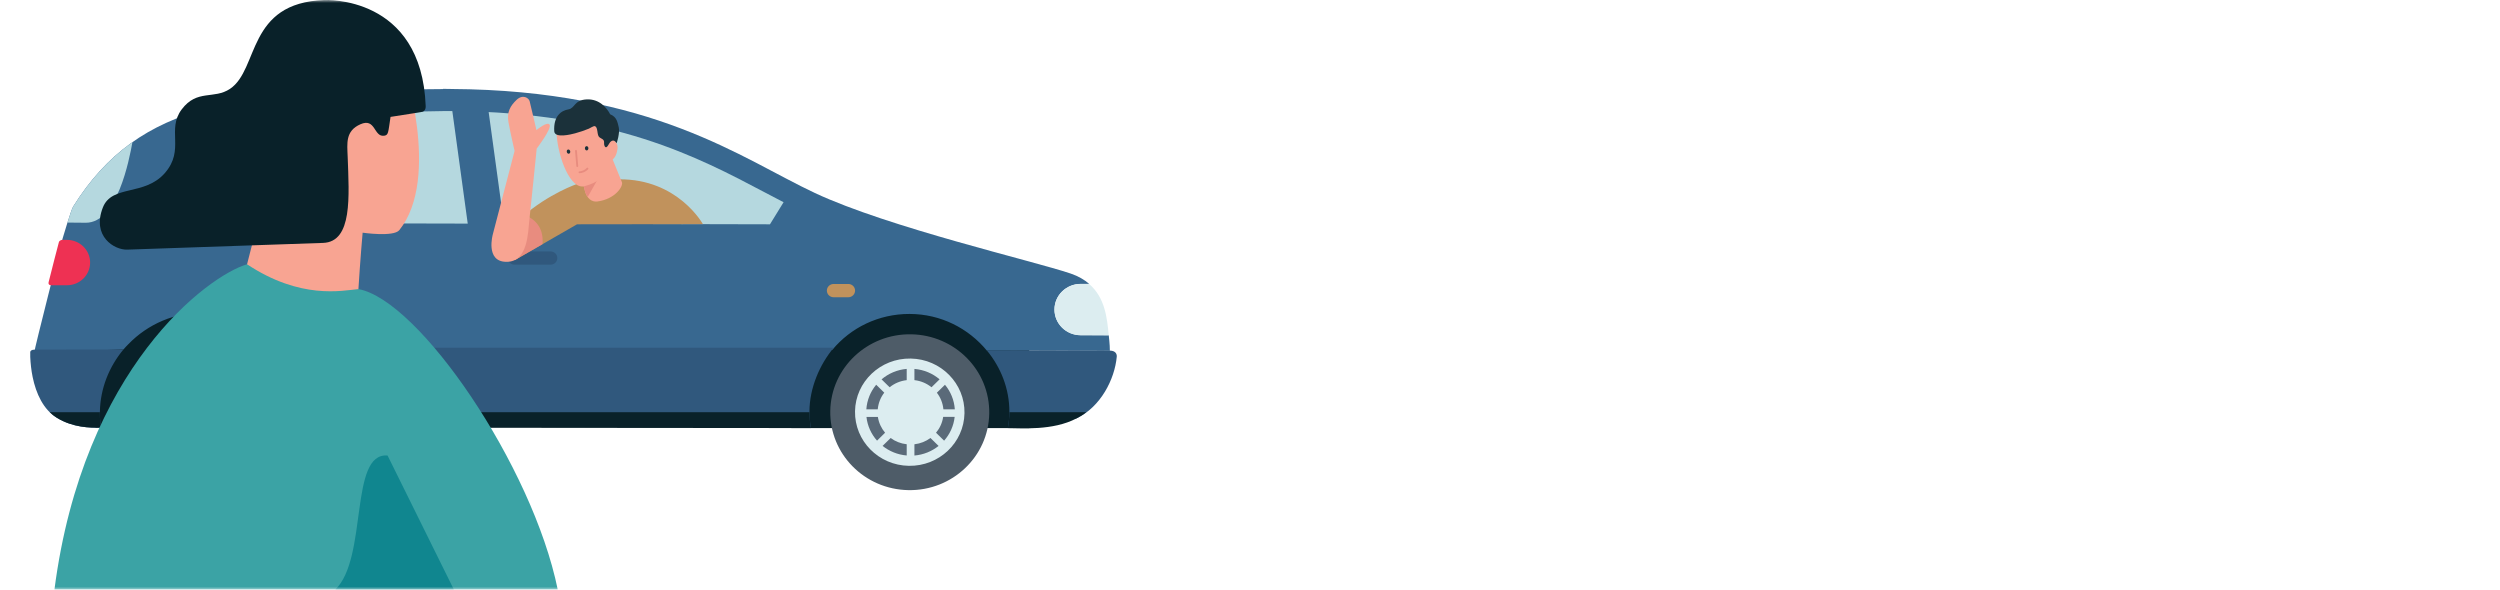
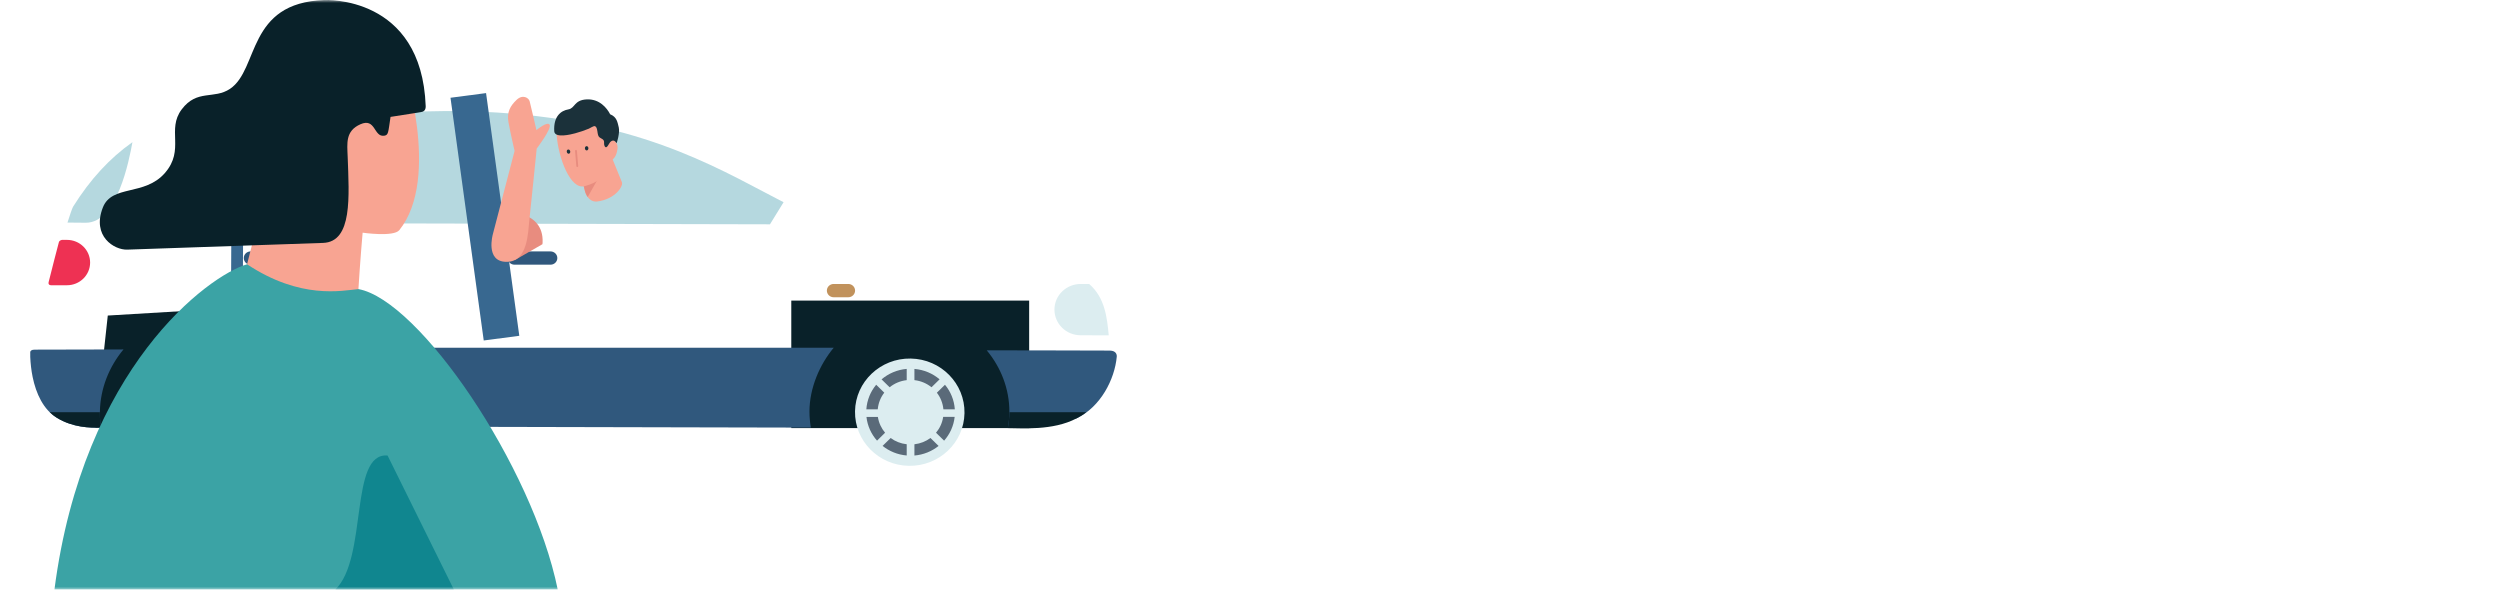
<svg xmlns="http://www.w3.org/2000/svg" width="424" height="100" viewBox="0 0 424 100" fill="none">
  <mask id="mask0_2148_84697" style="mask-type:luminance" maskUnits="userSpaceOnUse" x="0" y="0" width="195" height="100">
    <path d="M194.93 0H0V100H194.93V0Z" fill="white" />
  </mask>
  <g mask="url(#mask0_2148_84697)">
    <path d="M49.761 43.766C49.761 44.387 49.247 44.891 48.613 44.891H42.492C41.858 44.891 41.344 44.387 41.344 43.766C41.344 43.145 41.858 42.641 42.492 42.641H48.613C49.247 42.641 49.761 43.145 49.761 43.766Z" fill="#30587D" />
    <path d="M174.545 50.98H134.203V72.605H174.545V50.98Z" fill="#092129" />
    <path d="M16.211 72.524H63.332L62.325 50.891L18.28 53.516L16.211 72.524Z" fill="#092129" />
-     <path d="M39.422 53.697C37.953 53.273 36.402 53.031 34.794 53.003C29.676 52.914 25.031 54.995 21.769 58.374C21.481 58.661 21.201 58.955 20.946 59.261L5.803 59.805C5.811 59.233 10.624 40.426 10.624 40.426C10.624 40.426 12.048 35.608 12.398 35.047C23.744 16.918 40.85 15.349 75.131 15.107C75.131 15.091 75.131 15.083 75.131 15.067C75.44 15.067 75.716 15.083 76.02 15.083C76.176 15.087 76.316 15.071 76.472 15.091C110.68 15.277 125.832 26.942 138.207 32.733C150.742 38.6 175.413 44.289 181.576 46.39C182.901 46.838 183.912 47.447 184.731 48.148L183.3 48.144C180.844 48.14 178.848 50.08 178.84 52.479C178.836 54.886 180.818 56.838 183.279 56.846L188.047 56.858C188.076 57.205 188.113 57.547 188.146 57.87C188.2 58.378 188.228 58.923 188.232 59.495L167.358 59.447C164.256 55.701 159.586 53.257 154.28 53.245C148.976 53.233 144.295 55.584 141.177 59.314H48.164C45.947 56.636 42.911 54.628 39.422 53.697Z" fill="#386890" />
    <path d="M12.4 35.047C12.235 35.314 11.828 36.535 11.445 37.749C12.597 37.757 14.568 37.777 14.568 37.777C19.904 37.777 21.919 27.059 22.462 24.112C18.599 26.838 15.312 30.398 12.4 35.047Z" fill="#B5D8DF" />
    <path d="M137.284 69.787C137.28 70.719 137.375 71.63 137.522 72.525L74.99 72.38L51.75 72.473C51.902 71.582 51.997 70.67 52.001 69.739C52.009 65.763 50.17 61.844 47.801 58.977H141.397C139.012 61.831 137.292 65.815 137.284 69.787Z" fill="#30587D" />
    <path d="M188.226 59.459C187.145 59.439 167.352 59.415 167.352 59.415C169.722 62.282 171.199 65.891 171.191 69.867C171.186 70.802 171.084 71.713 170.935 72.601C170.935 72.601 182.315 71.084 182.578 70.959C186.68 69.012 189.052 64.318 189.403 60.503C189.432 60.149 189.308 59.483 188.226 59.459Z" fill="#30587D" />
-     <path d="M140.815 69.682C140.946 62.388 147.089 56.573 154.53 56.698C161.977 56.823 167.906 62.844 167.774 70.142C167.646 77.44 161.504 83.255 154.062 83.126C146.615 82.997 140.683 76.981 140.815 69.682Z" fill="#4E5C68" />
    <path d="M145.011 69.75C145.097 64.726 149.331 60.722 154.457 60.81C159.586 60.899 163.664 65.044 163.577 70.069C163.491 75.097 159.261 79.093 154.135 79.004C149.006 78.919 144.924 74.782 145.011 69.75Z" fill="#DCEDF0" />
    <path d="M21.006 69.919C21.134 62.625 27.276 56.81 34.722 56.935C42.168 57.064 48.097 63.08 47.965 70.374C47.837 77.677 41.695 83.484 34.253 83.359C26.807 83.237 20.875 77.217 21.006 69.919Z" fill="#4E5C68" />
    <path d="M25.205 69.993C25.295 64.968 29.52 60.964 34.65 61.053C39.78 61.142 43.857 65.283 43.771 70.311C43.68 75.34 39.455 79.336 34.329 79.247C29.199 79.158 25.114 75.017 25.205 69.993Z" fill="#DCEDF0" />
    <path d="M178.834 52.499C178.842 50.096 180.833 48.157 183.293 48.161L184.724 48.165C187.42 50.487 187.765 53.939 188.041 56.874L183.272 56.862C180.813 56.858 178.83 54.907 178.834 52.499Z" fill="#DCEDF0" />
    <path d="M76.998 18.833C104.072 19.079 118.294 26.599 129.739 32.644C130.817 33.212 131.862 33.765 132.895 34.297L130.587 38.043L58.794 37.874L35.069 37.849C33.411 37.849 30.103 36.978 30.107 33.733C30.116 30.616 34.637 24.958 42.145 22.454C49.653 19.95 65.134 18.914 75.151 18.841L76.998 18.833Z" fill="#B5D8DF" />
    <path d="M76.404 16.579L82.436 15.789L88.072 56.951L82.041 57.745L76.404 16.579Z" fill="#386890" />
    <path d="M39.346 17.659L41.341 17.671L41.181 49.599L39.182 49.591L39.346 17.659Z" fill="#386890" />
-     <path d="M51.66 72.525C51.804 71.689 51.981 70.782 51.998 69.907H137.293C137.297 70.798 137.382 71.746 137.523 72.601L51.66 72.525Z" fill="#092129" />
    <path d="M170.939 72.601C171.055 71.855 171.186 70.827 171.195 69.907H184.219C183.726 70.311 183.175 70.649 182.578 70.96C178.547 73.089 173.182 72.601 170.939 72.601Z" fill="#092129" />
    <path d="M94.523 43.766C94.523 44.387 94.009 44.891 93.375 44.891H87.253C86.62 44.891 86.106 44.387 86.106 43.766C86.106 43.145 86.62 42.641 87.253 42.641H93.375C94.009 42.641 94.523 43.145 94.523 43.766Z" fill="#30587D" />
    <path d="M145.021 49.286C145.021 49.907 144.507 50.415 143.873 50.415H141.388C140.754 50.415 140.236 49.911 140.236 49.286C140.236 48.665 140.75 48.161 141.388 48.161H143.873C144.507 48.161 145.021 48.665 145.021 49.286Z" fill="#C1925C" />
    <path d="M158.893 66.604L160.267 65.253C161.226 66.406 161.831 67.85 161.937 69.423H160C159.902 68.37 159.51 67.403 158.893 66.604Z" fill="#5A6A79" />
    <path d="M150.881 65.682L149.512 64.339C150.68 63.351 152.153 62.702 153.778 62.565V64.472C152.684 64.597 151.692 65.024 150.881 65.682Z" fill="#5A6A79" />
    <path d="M148.865 69.423H146.932C147.039 67.842 147.643 66.403 148.601 65.253L149.972 66.596C149.351 67.395 148.964 68.366 148.865 69.423Z" fill="#5A6A79" />
    <path d="M155.086 64.472V62.569C156.715 62.706 158.192 63.343 159.356 64.335L157.982 65.678C157.176 65.024 156.184 64.597 155.086 64.472Z" fill="#5A6A79" />
    <path d="M159.961 70.706H161.911C161.743 72.242 161.096 73.634 160.122 74.739L158.748 73.392C159.381 72.638 159.81 71.722 159.961 70.706Z" fill="#5A6A79" />
    <path d="M150.11 73.391L148.745 74.734C147.765 73.629 147.12 72.238 146.951 70.71H148.889C149.041 71.722 149.477 72.637 150.11 73.391Z" fill="#5A6A79" />
    <path d="M153.779 75.346V77.25C152.233 77.121 150.821 76.532 149.686 75.625L151.055 74.286C151.829 74.863 152.758 75.23 153.779 75.346Z" fill="#5A6A79" />
    <path d="M157.805 74.282L159.184 75.629C158.043 76.54 156.632 77.129 155.086 77.258V75.35C156.102 75.234 157.027 74.859 157.805 74.282Z" fill="#5A6A79" />
    <path d="M38.943 66.604L40.322 65.253C41.28 66.406 41.885 67.85 41.992 69.423H40.054C39.956 68.37 39.565 67.403 38.943 66.604Z" fill="#5A6A79" />
    <path d="M30.936 65.682L29.57 64.339C30.735 63.351 32.212 62.702 33.832 62.565V64.472C32.738 64.597 31.747 65.024 30.936 65.682Z" fill="#5A6A79" />
    <path d="M28.92 69.423H26.982C27.089 67.842 27.694 66.403 28.653 65.253L30.023 66.596C29.401 67.395 29.015 68.366 28.92 69.423Z" fill="#5A6A79" />
    <path d="M35.141 64.472V62.569C36.77 62.706 38.247 63.343 39.411 64.335L38.041 65.678C37.235 65.024 36.239 64.597 35.141 64.472Z" fill="#5A6A79" />
    <path d="M40.016 70.706H41.966C41.798 72.242 41.152 73.634 40.177 74.739L38.803 73.392C39.44 72.638 39.864 71.722 40.016 70.706Z" fill="#5A6A79" />
    <path d="M30.166 73.391L28.796 74.734C27.817 73.629 27.175 72.238 27.002 70.71H28.94C29.1 71.722 29.532 72.637 30.166 73.391Z" fill="#5A6A79" />
    <path d="M33.834 75.346V77.25C32.283 77.121 30.876 76.532 29.74 75.625L31.106 74.286C31.884 74.863 32.813 75.23 33.834 75.346Z" fill="#5A6A79" />
    <path d="M37.86 74.282L39.234 75.629C38.094 76.54 36.683 77.129 35.141 77.258V75.35C36.157 75.234 37.082 74.859 37.86 74.282Z" fill="#5A6A79" />
    <path d="M5.902 59.299C5.351 59.299 5.182 59.488 5.129 59.682V60.537C5.178 61.638 5.302 62.795 5.536 63.944C6.116 66.759 7.35 69.468 9.663 70.872C12.373 72.521 15.299 72.582 16.994 72.525C16.994 72.444 16.994 72.501 16.994 72.42C16.998 72.191 17.006 71.964 17.014 71.739C16.956 71.118 16.928 70.489 16.94 69.852C17.01 65.835 18.536 62.15 20.943 59.263C20.947 59.263 6.729 59.299 5.902 59.299Z" fill="#30587D" />
    <path d="M9.661 70.867C12.373 72.516 15.298 72.576 16.992 72.52C16.992 72.44 16.992 72.496 16.992 72.416C16.997 72.185 17.005 71.96 17.013 71.734C16.96 71.133 16.931 70.524 16.939 69.907H8.436C8.806 70.27 9.213 70.597 9.661 70.867Z" fill="#092129" />
    <path d="M8.656 48.378H11.359C13.527 48.378 15.284 46.656 15.284 44.531C15.284 42.406 13.527 40.684 11.359 40.684H10.52C10.52 40.684 10.072 40.733 9.981 41.091C9.66 42.337 8.78 45.66 8.245 47.858C8.122 48.39 8.656 48.378 8.656 48.378Z" fill="#EE3153" />
    <path d="M41.596 46.016L44.397 35.052L53.489 14.056L68.357 10.652C68.357 10.652 74.869 30.14 67.719 39.04C66.736 40.225 61.503 39.463 61.503 39.463C61.503 39.463 61.104 43.887 60.738 49.778C60.508 53.621 42.32 53.157 41.596 46.016Z" fill="#F8A492" />
    <path d="M94.593 100.001C90.319 79.009 71.078 50.891 60.788 49.029C57.987 49.299 50.968 50.835 41.901 44.823C35.36 46.726 14.116 62.266 9.232 100.001H94.593Z" fill="#3BA3A5" />
    <path d="M56.867 99.999H76.98L65.733 77.257C59.204 76.684 62.425 94.652 56.867 99.999Z" fill="#10868F" />
    <path d="M55.019 0.007C41.789 0.458 43.969 11.733 39.016 15.063C36.288 16.902 33.433 15.083 30.821 18.547C28.209 22.011 31.413 25.382 27.966 29.342C24.518 33.301 18.973 31.269 17.442 35.197C15.538 40.08 19.396 42.41 21.569 42.338C23.564 42.269 48.692 41.406 54.797 41.197C59.816 41.023 59.203 33.261 58.965 26.584C58.882 24.322 58.545 22.209 61.137 21.071C63.728 19.934 63.367 23.277 65.152 23.019C65.893 22.91 65.827 22.523 66.234 19.826C69.13 19.394 71.562 18.975 71.562 18.975C71.562 18.975 72.228 18.886 72.199 18.035C71.525 -0.885 55.019 0.007 55.019 0.007Z" fill="#092129" />
-     <path d="M87.366 44.079L97.865 38.042L119.212 38.014C119.212 38.014 114.983 30.325 104.998 30.413C98.753 30.776 97.934 31.175 97.934 31.175C97.934 31.175 93.121 32.784 88.579 36.764C83.778 40.97 87.366 44.079 87.366 44.079Z" fill="#C1925C" />
    <path d="M87.364 44.08L91.997 41.418C92.009 41.318 92.021 41.217 92.026 41.112C92.136 38.39 90.569 37.08 88.944 36.455C88.821 36.559 88.697 36.664 88.574 36.773C83.773 40.971 87.364 44.08 87.364 44.08Z" fill="#E88C7F" />
    <path d="M89.766 37.438C89.98 35.595 91.024 25.204 91.024 25.204C91.024 25.204 93.567 21.873 93.226 21.172C92.884 20.466 90.979 22.067 90.979 22.067C90.979 22.067 89.98 17.728 89.828 17.168C89.679 16.607 88.659 15.934 87.606 16.942C86.553 17.95 85.919 19.022 86.236 20.744C86.578 22.619 87.273 25.595 87.273 25.595L83.595 39.692C83.595 39.692 82.241 44.406 85.895 44.406C89.56 44.458 89.552 39.281 89.766 37.438Z" fill="#F8A492" />
    <path d="M98.219 28.382L103.616 26.325C103.616 26.325 105.142 30.063 105.477 30.902C105.743 31.567 104.366 33.785 101.28 34.176C100.408 34.285 99.486 33.704 99.149 32.184L98.219 28.382Z" fill="#F8A492" />
    <path d="M99.678 33.414L103.224 27.12L98.51 29.58L99.151 32.181C99.267 32.705 99.452 33.104 99.678 33.414Z" fill="#E88C7F" />
    <path d="M99.129 31.58C103.963 30.302 104.185 26.612 104.103 23.878C104.049 22.124 103.289 18.378 99.615 18.656C95.941 18.935 94.172 19.644 94.398 22.81C94.686 26.83 96.76 32.205 99.129 31.58Z" fill="#F8A492" />
    <path d="M103.576 27.099C104.333 27.119 104.679 25.793 104.737 25.18C104.794 24.543 104.499 24.003 103.996 23.712C103.202 23.256 102.787 24.494 103.038 25.442C103.293 26.406 102.935 27.095 103.576 27.099Z" fill="#F8A492" />
    <path d="M97.89 28.33C97.816 28.326 97.75 28.265 97.746 28.189L97.528 25.588C97.519 25.503 97.586 25.43 97.672 25.422C97.762 25.414 97.832 25.479 97.845 25.564L98.063 28.164C98.071 28.249 98.005 28.322 97.919 28.33C97.906 28.33 97.903 28.334 97.89 28.33Z" fill="#E88C7F" />
    <path d="M96.145 25.829C96.079 25.64 96.145 25.434 96.297 25.374C96.449 25.309 96.626 25.414 96.692 25.599C96.757 25.785 96.687 25.991 96.535 26.055C96.388 26.12 96.214 26.019 96.145 25.829Z" fill="#1B313A" />
    <path d="M99.207 25.22C99.174 25.022 99.273 24.833 99.434 24.793C99.594 24.756 99.751 24.881 99.788 25.079C99.82 25.276 99.718 25.466 99.561 25.506C99.401 25.543 99.245 25.418 99.207 25.22Z" fill="#1B313A" />
    <path d="M102.621 24.894C102.914 25.277 103.293 24.309 103.478 24.116C103.873 23.7 104.272 23.769 104.551 24.277C104.605 24.386 105.16 22.47 104.946 21.619C104.732 20.769 104.641 19.841 103.482 19.381C102.938 18.313 101.664 16.753 99.503 16.857C97.344 16.962 97.541 18.361 96.397 18.551C95.126 18.765 93.859 19.736 93.999 22.257C94.069 23.519 96.948 22.769 97.537 22.611C98.327 22.402 99.104 22.132 99.861 21.825C100.079 21.736 100.66 21.345 100.865 21.39C101.276 21.474 101.305 22.269 101.363 22.583C101.458 23.103 101.527 23.257 102.009 23.498C102.758 23.882 102.248 24.253 102.581 24.845C102.597 24.857 102.609 24.878 102.621 24.894Z" fill="#1B313A" />
-     <path d="M99.522 28.483C99.152 28.882 98.654 28.999 98.65 28.999V29.003C98.535 29.035 98.412 29.059 98.276 29.064C98.189 29.068 98.119 29.14 98.123 29.229C98.128 29.314 98.202 29.382 98.288 29.378C98.403 29.374 98.514 29.358 98.621 29.334C99.09 29.233 99.411 28.999 99.452 28.959C99.473 28.943 99.493 28.93 99.51 28.918C99.592 28.854 99.675 28.781 99.757 28.697C99.814 28.632 99.81 28.535 99.744 28.475C99.683 28.414 99.584 28.418 99.522 28.483Z" fill="#E88C7F" />
  </g>
</svg>